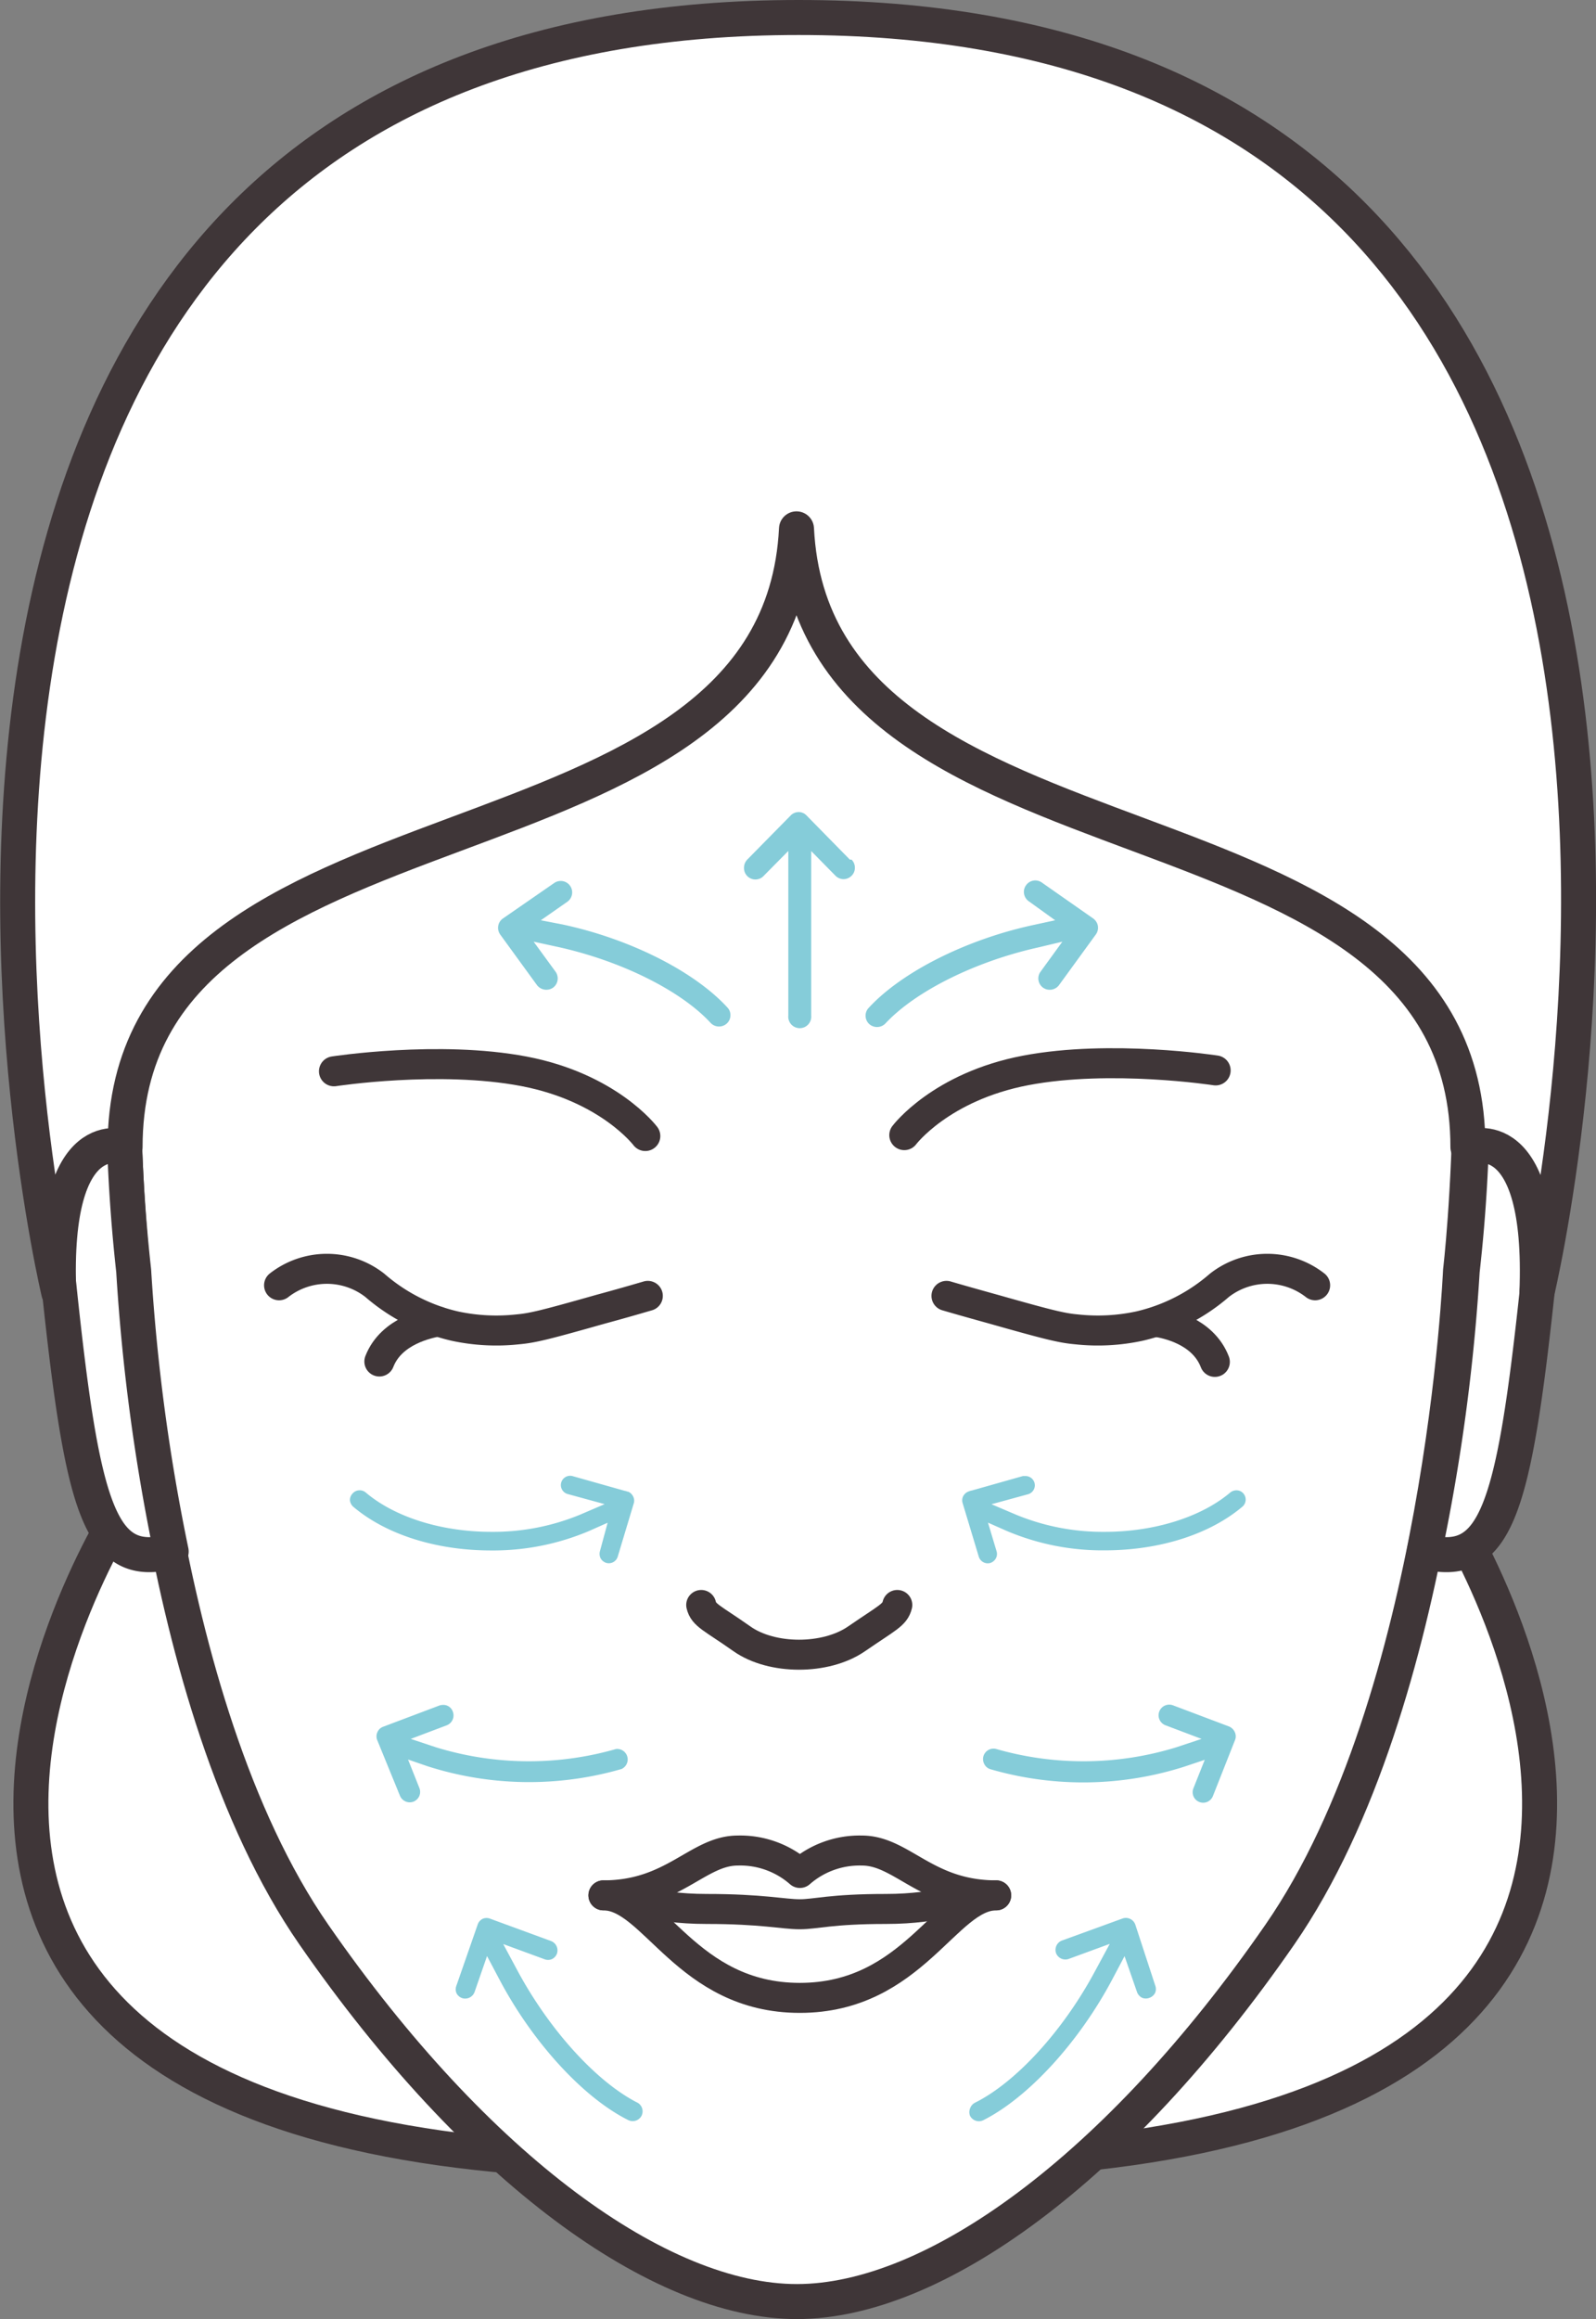
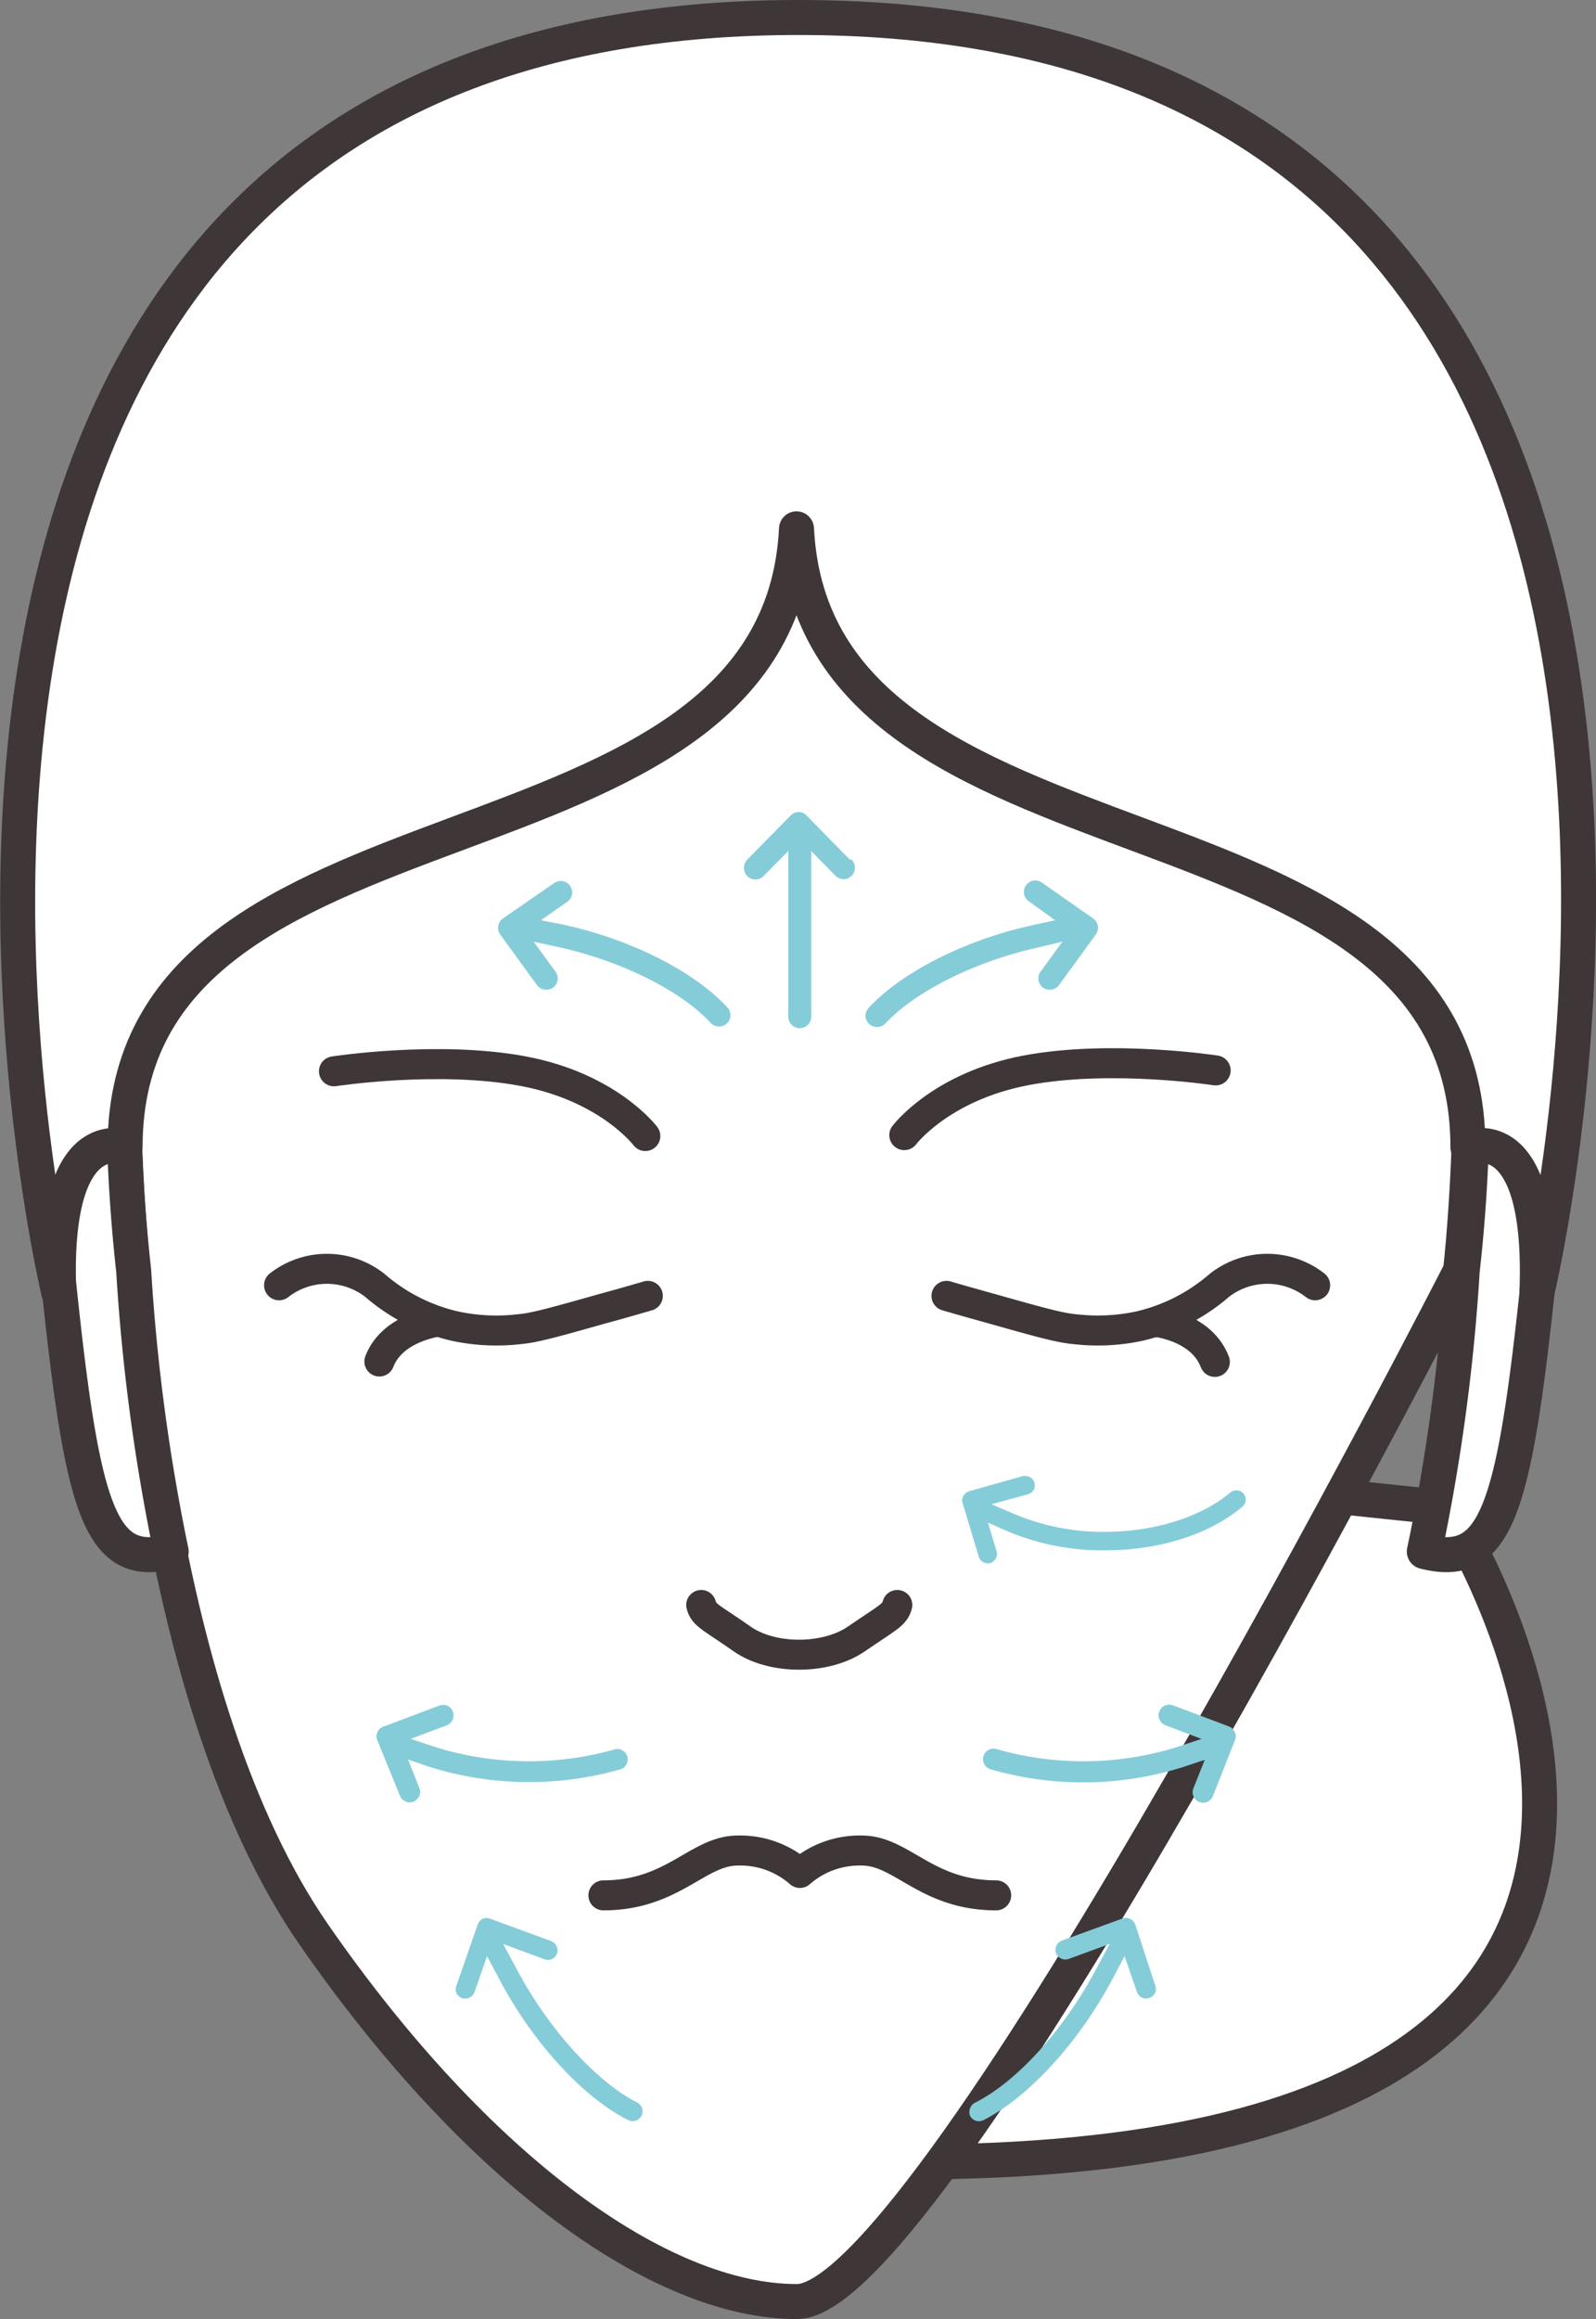
<svg xmlns="http://www.w3.org/2000/svg" id="_ÎÓÈ_1" data-name="—ÎÓÈ_1" viewBox="0 0 159.62 231.84">
  <rect x="0" y="0" width="159.62" height="231.84" fill="#808080" stroke="none" />
  <defs>
    <style>.cls-1{fill:#fff;stroke-width:3.5px;}.cls-1,.cls-2{stroke:#3f3638;stroke-linecap:round;stroke-linejoin:round;}.cls-2{fill:none;stroke-width:3px;}.cls-3{fill:#85ccd9;}</style>
  </defs>
  <title>icones</title>
-   <path class="cls-1" d="M12.32,150.75s-45.88,71.19,66.95,65c31.35-1.72,0-72,0-72Z" />
  <path class="cls-1" d="M144.75,150.75s45.88,71.19-66.95,65c-31.35-1.72,0-72,0-72Z" />
-   <path class="cls-1" d="M79.69,6.75c80.84,0,66.38,120.3,66.38,120.3s-1.81,42.87-18.08,66.37S93.38,230.09,79.7,230.09s-32-13.17-48.3-36.67-18.08-66.37-18.08-66.37S-1.14,6.75,79.7,6.75" />
+   <path class="cls-1" d="M79.69,6.75c80.84,0,66.38,120.3,66.38,120.3S93.38,230.09,79.7,230.09s-32-13.17-48.3-36.67-18.08-66.37-18.08-66.37S-1.14,6.75,79.7,6.75" />
  <path class="cls-1" d="M147.24,109.16h0a159.33,159.33,0,0,1-1,17.88,193.62,193.62,0,0,1-3.79,28.07h0c7.13,1.81,8.94-3.93,11.35-26.59S147.24,109.16,147.24,109.16Z" />
  <path class="cls-1" d="M12.37,109.16h0a164.18,164.18,0,0,0,1,17.88,196.6,196.6,0,0,0,3.75,28.07h0c-7.06,1.81-8.85-3.93-11.23-26.59S12.37,109.16,12.37,109.16Z" />
  <path class="cls-1" d="M79.88,1.75c-104.38,0-74,127.47-74,127.47h0c-.68-17.32,6.63-14.54,6.63-14.54h0c0-37.53,65.31-25.12,67.15-61.81,1.84,36.69,67.15,24.28,67.15,61.81l.26.54v-.54h0s7.32-2.78,6.64,14.55C153.72,129.19,184.25,1.75,79.88,1.75Z" />
  <path class="cls-2" d="M89.74,160.45c-.24,1-1,1.27-4.08,3.39s-8.47,2.1-11.45,0-3.84-2.35-4.08-3.39" />
  <path class="cls-2" d="M27.91,128.49a7.78,7.78,0,0,1,9.57,0,18.58,18.58,0,0,0,8,4.08,19.69,19.69,0,0,0,6.27.33c1.44-.13,2.52-.37,8.26-2,2-.54,3.58-1,4.78-1.35" />
  <path class="cls-2" d="M37.94,136.11c1.2-3.09,4.89-3.81,5.86-4" />
  <path class="cls-2" d="M131.53,128.49a7.78,7.78,0,0,0-9.57,0,18.58,18.58,0,0,1-8,4.08,19.69,19.69,0,0,1-6.27.33c-1.43-.13-2.52-.37-8.26-2-1.95-.54-3.58-1-4.77-1.35" />
  <path class="cls-2" d="M115.64,132.15c1,.15,4.66.87,5.86,4" />
  <path class="cls-2" d="M64.54,113.57s-3.64-4.85-12.14-6.47-19,0-19,0" />
  <path class="cls-2" d="M90.44,113.48s3.64-4.85,12.14-6.47,19,0,19,0" />
  <path class="cls-2" d="M99.63,189.48c-7,0-9.41-4.48-13.43-4.48A9.05,9.05,0,0,0,80,187.24h0A9.05,9.05,0,0,0,73.78,185c-4,0-6.47,4.48-13.43,4.48" />
-   <path class="cls-2" d="M97,189.48s-2.88,1.36-8.4,1.36-7,.53-8.62.53-3.79-.53-9.31-.53-8.41-1.36-8.41-1.36" />
-   <path class="cls-2" d="M99.63,189.48c-5,0-8.3,10.25-19.64,10.25s-14.6-10.25-19.64-10.25" />
  <path class="cls-3" d="M85,85.94l-4.38-4.46-.16-.13,0,0a1.37,1.37,0,0,0-.38-.15,1.13,1.13,0,0,0-1,.32l0,0-4.34,4.41a1.18,1.18,0,0,0-.33.81,1.14,1.14,0,0,0,2,.79l2.43-2.46v16.46a1.15,1.15,0,1,0,2.29,0V85.08l2.42,2.46a1.16,1.16,0,0,0,.81.35h0a1.15,1.15,0,0,0,.8-.33,1.11,1.11,0,0,0,.34-.81,1.13,1.13,0,0,0-.33-.81Z" />
  <path class="cls-3" d="M106.25,94.14l-2.18,3a1.13,1.13,0,0,0-.21.85,1.15,1.15,0,0,0,.46.75,1.16,1.16,0,0,0,1.59-.25l3.68-5.06a1.14,1.14,0,0,0,.21-.87,1.16,1.16,0,0,0-.47-.74l-5.13-3.59a1.13,1.13,0,0,0-1.59.28,1.12,1.12,0,0,0-.19.85,1.14,1.14,0,0,0,.47.74L105.53,92l-2.12.46c-6.73,1.44-13.23,4.7-16.54,8.31a1.11,1.11,0,0,0-.3.82,1.13,1.13,0,0,0,.37.79,1.17,1.17,0,0,0,1.62-.07c3-3.22,9-6.2,15.26-7.59Z" />
  <path class="cls-3" d="M56.21,92.41,54.09,92l2.65-1.85a1.14,1.14,0,1,0-1.32-1.87L50.3,91.82a1.12,1.12,0,0,0-.47.74,1.16,1.16,0,0,0,.2.87l3.68,5.06a1.18,1.18,0,0,0,1.6.25,1.15,1.15,0,0,0,.25-1.6l-2.19-3,2.44.53c6.31,1.39,12.3,4.37,15.26,7.59a1.16,1.16,0,0,0,1.61.07,1.1,1.1,0,0,0,.37-.79,1.08,1.08,0,0,0-.3-.82C69.44,97.11,63,93.85,56.21,92.41Z" />
  <path class="cls-3" d="M123.49,173.15a1.08,1.08,0,0,0-.59-.56l-5.59-2.11a1.05,1.05,0,0,0-.74,2l3.6,1.36-2.53.84a31.58,31.58,0,0,1-18,.17,1.05,1.05,0,0,0-1.29.74,1.07,1.07,0,0,0,.11.8,1,1,0,0,0,.63.49,33.27,33.27,0,0,0,19.4-.28l2-.67-1.13,2.84a1.05,1.05,0,0,0,0,.8,1.05,1.05,0,0,0,1.94,0L123.5,174A1,1,0,0,0,123.49,173.15Z" />
  <path class="cls-3" d="M62.16,176.85a1.05,1.05,0,0,0-.55-2,31.58,31.58,0,0,1-18-.17l-2.53-.84,3.6-1.36a1.06,1.06,0,0,0,.61-1.36,1,1,0,0,0-1-.68,1.21,1.21,0,0,0-.37.07l-5.59,2.11a1,1,0,0,0-.59.56,1,1,0,0,0,0,.81L40,179.52a1.06,1.06,0,0,0,1.36.59,1.08,1.08,0,0,0,.58-.57,1.05,1.05,0,0,0,0-.8l-1.13-2.84,1.94.67A33.31,33.31,0,0,0,62.16,176.85Z" />
-   <path class="cls-3" d="M63.28,149.53a.91.91,0,0,0-.47-.41l-.07,0a.73.73,0,0,0-.26-.08l-5.17-1.46a.93.93,0,1,0-.5,1.79l3.66,1L58,151.43a22.79,22.79,0,0,1-8.86,1.71c-5,0-9.66-1.47-12.57-3.94a.94.94,0,0,0-.68-.21.92.92,0,0,0-.63.32A.93.93,0,0,0,35,150a1,1,0,0,0,.33.63c3.28,2.78,8.3,4.37,13.77,4.37a24.55,24.55,0,0,0,9.8-1.94l1.87-.83L60,155.08a1,1,0,0,0,.07.71,1,1,0,0,0,.55.45.93.93,0,0,0,1.16-.62l1.62-5.38A.92.92,0,0,0,63.28,149.53Z" />
  <path class="cls-3" d="M99.6,155.79a.92.92,0,0,0,.07-.71l-.86-2.86,1.88.83a24.5,24.5,0,0,0,9.79,1.94c5.47,0,10.49-1.59,13.78-4.37a.93.93,0,0,0,.1-1.31.9.9,0,0,0-.63-.32,1,1,0,0,0-.68.21c-2.91,2.47-7.61,3.94-12.57,3.94a22.74,22.74,0,0,1-8.85-1.71l-2.47-1.05,3.66-1a.93.93,0,0,0,.64-1.15.94.94,0,0,0-.9-.67l-.25,0L97.22,149a1.62,1.62,0,0,0-.34.1,1,1,0,0,0-.53.44.92.92,0,0,0-.08.71l1.62,5.37a.94.94,0,0,0,1.16.63A1,1,0,0,0,99.6,155.79Z" />
  <path class="cls-3" d="M63.8,210.23c-4.09-2.06-8.79-7.21-12-13.14l-1.47-2.74,4.11,1.51a1,1,0,0,0,.75,0,1,1,0,0,0,.51-.55,1,1,0,0,0-.58-1.26l-6.08-2.23a1,1,0,0,0-.76,0,1,1,0,0,0-.5.56l-2.13,6.12a1,1,0,0,0,0,.75,1,1,0,0,0,.56.5,1,1,0,0,0,1.25-.6l1.25-3.6,1.27,2.4c3.32,6.26,8.37,11.77,12.86,14a1,1,0,0,0,1.32-.43,1,1,0,0,0,.06-.75A1,1,0,0,0,63.8,210.23Z" />
  <path class="cls-3" d="M113.54,192.39a1,1,0,0,0-1.26-.6L106.2,194a1,1,0,0,0-.58,1.26,1,1,0,0,0,1.25.58l4.12-1.51-1.48,2.74c-3.18,5.93-7.87,11.08-12,13.14a1,1,0,0,0-.49.57,1,1,0,0,0,0,.75,1,1,0,0,0,1.32.43c4.49-2.26,9.54-7.77,12.86-14l1.27-2.4,1.25,3.6a1.05,1.05,0,0,0,.5.56,1,1,0,0,0,.75,0,1,1,0,0,0,.56-.5,1,1,0,0,0,0-.75Z" />
</svg>